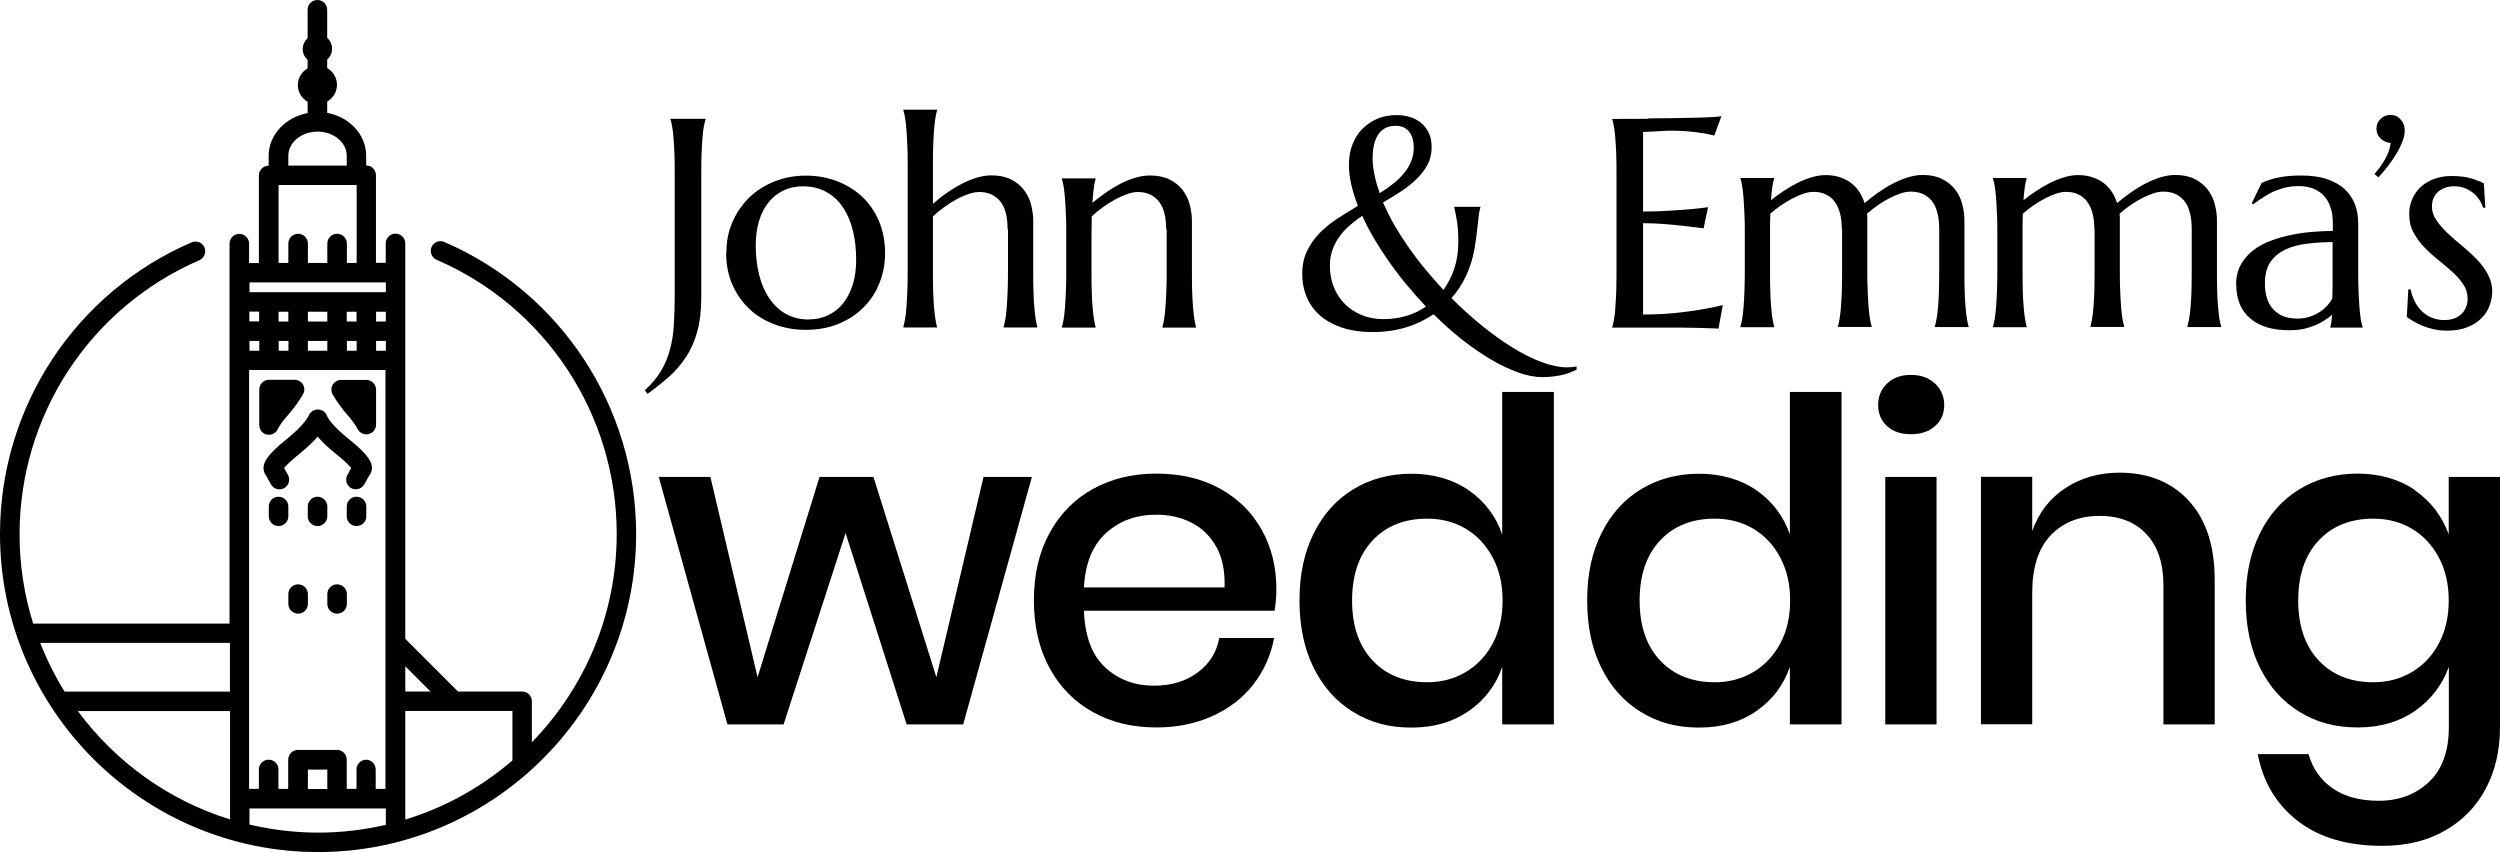
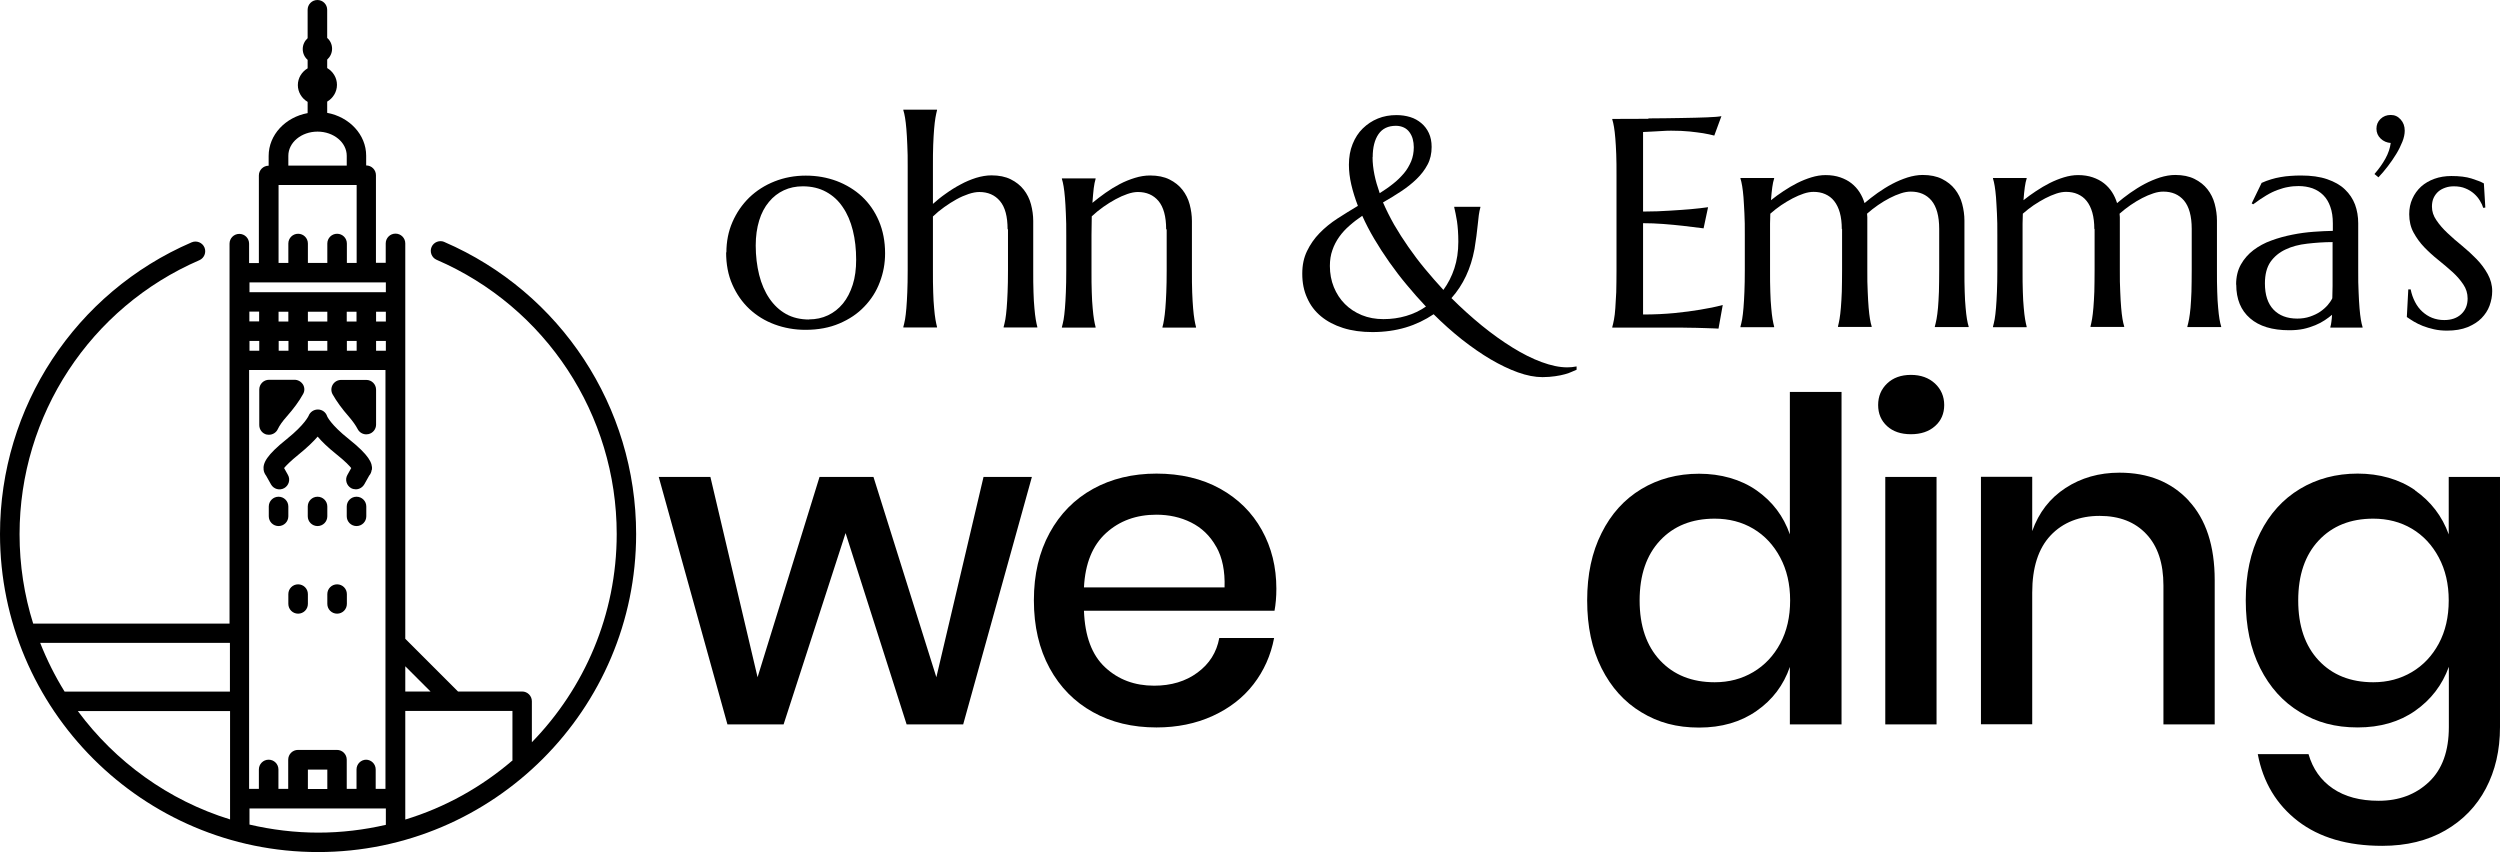
<svg xmlns="http://www.w3.org/2000/svg" id="Layer_2" data-name="Layer 2" viewBox="0 0 189.19 64.49">
  <g id="Layer_1-2" data-name="Layer 1">
    <g>
      <g>
-         <path d="M53.07,22.5c0,.99-.1,1.85-.3,2.58-.2.73-.48,1.37-.85,1.93s-.79,1.06-1.29,1.5-1.04.87-1.63,1.3l-.2-.28c.51-.46.91-.94,1.21-1.44.3-.5.53-1.03.68-1.6.16-.57.26-1.18.3-1.84.04-.66.07-1.38.07-2.15v-9.2c0-.62,0-1.17-.02-1.64-.02-.47-.04-.87-.07-1.21s-.06-.63-.1-.85c-.04-.23-.08-.42-.13-.57v-.04h2.65v.04c-.04.15-.09.35-.13.57-.04.23-.08.51-.1.85-.03.34-.05.75-.07,1.21s-.02,1.01-.02,1.64v9.2Z" />
        <path d="M54.97,19.11c0-.83.15-1.6.46-2.31s.73-1.32,1.27-1.85c.54-.52,1.18-.93,1.91-1.22s1.52-.44,2.37-.44,1.61.14,2.34.41c.73.28,1.37.67,1.91,1.17.54.51.97,1.12,1.28,1.85.31.73.47,1.54.47,2.45,0,.76-.13,1.48-.4,2.18-.26.7-.65,1.31-1.17,1.85-.51.54-1.14.96-1.89,1.28-.75.32-1.6.48-2.57.48-.82,0-1.6-.14-2.33-.41-.73-.27-1.36-.66-1.91-1.17-.54-.51-.97-1.12-1.29-1.85-.32-.72-.47-1.54-.47-2.44ZM61.22,24.17c.52,0,1-.1,1.44-.31.44-.21.81-.5,1.13-.89.32-.39.56-.86.74-1.42.18-.56.26-1.19.26-1.9,0-.79-.08-1.53-.25-2.21-.17-.68-.42-1.27-.76-1.76-.33-.5-.75-.88-1.26-1.16-.51-.28-1.1-.42-1.77-.42-.52,0-1,.1-1.43.3-.43.2-.81.49-1.13.88-.32.38-.57.85-.74,1.41s-.26,1.18-.26,1.89c0,.79.09,1.53.26,2.22.17.68.43,1.28.77,1.78.34.5.76.9,1.26,1.18.5.28,1.09.42,1.76.42Z" />
        <path d="M76.25,17.35c0-.97-.19-1.68-.58-2.14-.39-.46-.91-.68-1.56-.68-.24,0-.51.05-.81.15-.3.1-.6.23-.91.4-.31.17-.62.37-.93.59s-.6.46-.86.71v4.09c0,.62,0,1.17.02,1.64.01.47.04.87.07,1.21s.06.62.1.85c.04.23.08.42.12.57v.04h-2.55v-.04c.04-.15.09-.35.13-.57.04-.23.07-.51.1-.85s.05-.74.07-1.21c.02-.47.03-1.01.03-1.64v-7.86c0-.62,0-1.17-.03-1.64-.02-.47-.04-.87-.07-1.21s-.06-.62-.1-.85c-.04-.23-.08-.42-.13-.57v-.04h2.55v.04c-.04.15-.08.35-.12.57-.04.23-.07.51-.1.85s-.05.74-.07,1.21c-.02.47-.02,1.01-.02,1.64v2.82c.29-.26.62-.53.98-.78.36-.26.73-.49,1.11-.69.38-.21.77-.37,1.17-.5.4-.12.79-.19,1.17-.19.57,0,1.06.1,1.46.3s.73.46.98.78.44.69.55,1.11c.11.42.17.84.17,1.26v3.75c0,.62,0,1.17.02,1.64.01.47.04.87.07,1.21s.06.62.1.85c.04.23.08.42.12.57v.04h-2.55v-.04c.04-.15.09-.35.13-.57.04-.23.07-.51.1-.85.03-.34.05-.74.07-1.21.02-.47.03-1.01.03-1.64v-3.12Z" />
        <path d="M88.25,17.35c0-.97-.2-1.68-.58-2.14-.39-.46-.91-.68-1.56-.68-.24,0-.5.05-.79.15-.29.1-.59.23-.9.4-.31.17-.62.36-.93.58-.31.22-.6.46-.87.71l-.02,1.44v2.67c0,.62,0,1.17.02,1.64.01.47.04.87.07,1.21s.06.62.1.85c.04.23.08.42.12.57v.04h-2.55v-.04c.04-.15.09-.35.13-.57.04-.23.07-.51.1-.85s.05-.74.07-1.21c.02-.47.03-1.01.03-1.64v-2.67c0-.62,0-1.17-.03-1.64-.02-.47-.04-.87-.07-1.21-.03-.34-.06-.62-.1-.85-.04-.23-.08-.42-.13-.57v-.04h2.55v.04c-.06.18-.1.42-.14.7-.03.28-.07.65-.1,1.11.3-.25.63-.5.98-.75.35-.25.71-.47,1.09-.67s.76-.35,1.15-.47c.39-.12.77-.18,1.15-.18.57,0,1.06.1,1.46.3s.73.46.98.78c.25.32.44.69.55,1.11.11.42.17.84.17,1.26v3.75c0,.62,0,1.17.02,1.64.02.47.04.87.07,1.21s.06.62.1.85c.04.23.08.42.12.57v.04h-2.54v-.04c.04-.15.09-.35.12-.57.04-.23.07-.51.1-.85s.05-.74.07-1.21c.02-.47.03-1.01.03-1.64v-3.12Z" />
        <path d="M111.58,18.86c-.27,1.46-.85,2.7-1.74,3.7.75.75,1.52,1.44,2.3,2.08.79.64,1.56,1.19,2.32,1.66.76.47,1.49.84,2.2,1.1s1.35.4,1.94.4c.23,0,.47-.02.71-.07v.25c-.09.04-.2.09-.35.15-.14.07-.32.13-.53.19-.21.06-.46.11-.74.15-.28.04-.6.07-.96.07-.57,0-1.19-.12-1.86-.36s-1.35-.57-2.07-.99c-.71-.42-1.43-.92-2.17-1.5-.73-.58-1.45-1.22-2.14-1.91-.64.43-1.34.77-2.11,1-.77.23-1.61.35-2.52.35-.82,0-1.56-.1-2.22-.31-.66-.21-1.21-.5-1.67-.88-.46-.38-.81-.84-1.05-1.39-.25-.54-.37-1.15-.37-1.83s.12-1.22.36-1.72c.24-.5.56-.96.95-1.36.39-.4.84-.77,1.35-1.1.51-.33,1.03-.65,1.55-.96-.21-.55-.38-1.09-.5-1.61-.12-.52-.18-1.02-.18-1.5,0-.58.09-1.1.28-1.57.19-.47.44-.86.77-1.18s.7-.57,1.14-.75c.44-.18.91-.26,1.41-.26.37,0,.71.05,1.04.15s.6.26.84.46c.24.2.43.45.57.75s.21.65.21,1.05c0,.5-.1.95-.31,1.34-.21.4-.49.76-.83,1.09-.34.33-.73.64-1.17.93-.44.29-.9.57-1.37.84.24.55.52,1.11.84,1.68.33.57.69,1.13,1.08,1.69.39.56.81,1.12,1.26,1.66.45.54.91,1.07,1.39,1.59.35-.48.63-1.02.83-1.63s.3-1.28.3-2.01c0-.62-.04-1.13-.1-1.55-.07-.42-.14-.77-.21-1.06v-.04h1.98v.04c-.05.18-.09.37-.12.59-.03.22-.05.46-.08.72s-.06.55-.1.86c-.04.31-.09.65-.15,1.01ZM104.69,24.15c.6,0,1.18-.08,1.72-.24.55-.16,1.05-.4,1.5-.71-.5-.53-.98-1.07-1.45-1.64-.47-.56-.91-1.14-1.32-1.72-.41-.58-.79-1.17-1.14-1.76-.35-.59-.65-1.17-.91-1.75-.35.24-.67.48-.96.74-.3.26-.56.54-.78.85s-.4.65-.52,1.01c-.13.36-.19.76-.19,1.2,0,.57.1,1.11.3,1.6.2.49.48.92.84,1.28s.79.64,1.28.84,1.04.3,1.63.3ZM103.87,11.89c0,.43.05.87.14,1.32.09.45.23.92.4,1.41.36-.23.7-.46,1.01-.71.31-.24.58-.51.82-.79s.41-.59.55-.91c.13-.32.2-.68.2-1.07,0-.22-.03-.43-.08-.62-.05-.19-.14-.37-.25-.52-.11-.15-.25-.27-.42-.35-.17-.08-.37-.13-.6-.13-.59,0-1.03.21-1.32.63s-.44,1-.44,1.74Z" />
        <path d="M124.74,8.96c.91,0,1.74-.02,2.5-.03.76-.01,1.4-.03,1.94-.05s.9-.05,1.09-.09l-.54,1.47c-.24-.07-.53-.12-.85-.18-.28-.04-.62-.09-1.02-.13s-.86-.06-1.38-.06c-.18,0-.39,0-.63.02-.25.01-.48.02-.71.04-.26.01-.53.03-.8.04v6.02c.76,0,1.44-.03,2.05-.07.61-.04,1.13-.07,1.55-.11.5-.04.94-.1,1.32-.15l-.34,1.6c-.51-.07-1.02-.13-1.55-.19-.46-.05-.95-.1-1.49-.14-.54-.04-1.05-.06-1.54-.06v6.91c.87,0,1.66-.04,2.39-.11.73-.07,1.36-.16,1.91-.25.63-.1,1.21-.22,1.73-.36l-.32,1.79c-.09,0-.22-.02-.4-.02-.18,0-.37-.01-.59-.02s-.44-.01-.68-.02c-.24,0-.46,0-.68-.01-.21,0-.4,0-.57-.01-.17,0-.28,0-.36,0h-4.76v-.04c.04-.15.09-.35.13-.57.04-.23.08-.51.1-.85s.05-.74.07-1.21c.01-.47.02-1.01.02-1.64v-7.17c0-.62,0-1.17-.02-1.64-.02-.47-.04-.87-.07-1.21s-.06-.63-.1-.85c-.04-.23-.08-.42-.13-.57v-.04c.92,0,1.83,0,2.74-.01Z" />
        <path d="M139.38,17.35c0-.48-.05-.9-.15-1.26-.1-.35-.24-.64-.43-.88s-.41-.4-.68-.52-.56-.17-.88-.17c-.22,0-.47.04-.74.13-.27.09-.55.21-.84.36-.29.15-.58.33-.87.52-.29.2-.56.41-.82.64-.01.24-.02.49-.02.75v3.53c0,.62,0,1.17.02,1.64.01.47.04.87.07,1.21s.06.62.1.85c.04.23.08.42.12.57v.04h-2.55v-.04c.04-.15.09-.35.13-.57.04-.23.07-.51.1-.85s.05-.74.07-1.21c.02-.47.03-1.01.03-1.64v-2.67c0-.62,0-1.17-.03-1.64s-.04-.87-.07-1.21c-.03-.34-.06-.62-.1-.85-.04-.23-.08-.42-.13-.57v-.04h2.55v.04c-.06.17-.1.38-.14.65s-.07.59-.1.99c.29-.23.61-.47.95-.69.34-.23.69-.43,1.04-.61.36-.18.71-.32,1.07-.43.36-.11.72-.17,1.07-.17.42,0,.79.06,1.11.17.32.11.61.26.85.45.24.19.45.42.61.67s.29.53.38.83c.3-.26.63-.51.99-.77.36-.25.72-.48,1.1-.68.38-.2.76-.36,1.16-.49.39-.12.78-.19,1.15-.19.57,0,1.06.1,1.46.3s.73.46.98.78c.25.32.44.69.55,1.11.11.42.17.84.17,1.26v3.75c0,.62,0,1.17.02,1.64.01.47.04.87.07,1.21s.06.62.1.85c.04.23.08.42.13.57v.04h-2.56v-.04c.04-.15.09-.35.13-.57.04-.23.08-.51.11-.85.03-.34.05-.74.07-1.21.01-.47.02-1.01.02-1.64v-3.12c0-.97-.2-1.68-.58-2.14-.39-.46-.91-.68-1.57-.68-.23,0-.48.04-.75.13-.28.09-.56.21-.85.36s-.59.33-.88.53c-.29.2-.57.42-.83.65.01.09.02.18.02.26v4c0,.62,0,1.17.03,1.64.02.47.04.87.07,1.21.03.34.06.62.1.85.04.23.08.42.13.57v.04h-2.55v-.04c.04-.15.08-.35.12-.57.04-.23.07-.51.1-.85.03-.34.05-.74.07-1.21.01-.47.02-1.01.02-1.64v-3.12Z" />
        <path d="M158.49,17.35c0-.48-.05-.9-.15-1.26-.1-.35-.24-.64-.43-.88s-.41-.4-.68-.52-.56-.17-.88-.17c-.22,0-.47.04-.74.13-.27.09-.55.21-.84.36-.29.15-.58.33-.87.52-.29.2-.56.41-.82.64-.01.24-.02.49-.02.75v3.53c0,.62,0,1.17.02,1.64.01.47.04.87.07,1.21s.06.62.1.85c.04.23.08.42.12.57v.04h-2.55v-.04c.04-.15.09-.35.13-.57.04-.23.07-.51.1-.85s.05-.74.07-1.21c.02-.47.03-1.01.03-1.64v-2.67c0-.62,0-1.17-.03-1.64s-.04-.87-.07-1.21c-.03-.34-.06-.62-.1-.85-.04-.23-.08-.42-.13-.57v-.04h2.55v.04c-.06.17-.1.38-.14.65s-.07.59-.1.99c.29-.23.61-.47.95-.69.34-.23.69-.43,1.04-.61.36-.18.71-.32,1.07-.43.36-.11.72-.17,1.07-.17.42,0,.79.06,1.11.17.32.11.61.26.85.45.24.19.45.42.61.67s.29.53.38.83c.3-.26.63-.51.99-.77.36-.25.72-.48,1.1-.68.38-.2.76-.36,1.16-.49.39-.12.78-.19,1.15-.19.57,0,1.06.1,1.46.3s.73.46.98.78c.25.32.44.69.55,1.11.11.42.17.84.17,1.26v3.75c0,.62,0,1.17.02,1.64.01.47.04.87.07,1.21s.06.62.1.85c.04.23.08.42.13.57v.04h-2.56v-.04c.04-.15.09-.35.13-.57.04-.23.08-.51.11-.85.03-.34.05-.74.07-1.21.01-.47.02-1.01.02-1.64v-3.12c0-.97-.2-1.68-.58-2.14-.39-.46-.91-.68-1.57-.68-.23,0-.48.04-.75.13-.28.09-.56.21-.85.36s-.59.33-.88.53c-.29.2-.57.42-.83.65.01.09.02.18.02.26v4c0,.62,0,1.17.03,1.64.02.47.04.87.07,1.21.03.34.06.62.1.85.04.23.08.42.13.57v.04h-2.55v-.04c.04-.15.08-.35.12-.57.04-.23.07-.51.1-.85.03-.34.05-.74.07-1.21.01-.47.02-1.01.02-1.64v-3.12Z" />
        <path d="M169.22,21.53c0-.58.12-1.08.36-1.51.24-.43.56-.79.95-1.09.4-.3.85-.55,1.36-.73.51-.19,1.03-.33,1.58-.44.54-.11,1.08-.18,1.61-.22s1.01-.06,1.46-.07v-.56c0-.48-.06-.9-.19-1.26-.12-.35-.3-.65-.53-.88s-.5-.4-.82-.52c-.32-.11-.67-.17-1.05-.17-.26,0-.53.02-.78.07-.26.04-.52.12-.8.22-.28.1-.57.24-.87.42-.3.18-.63.4-.99.67l-.11-.07.75-1.55c.24-.11.48-.2.72-.27.23-.07.47-.13.72-.17s.49-.08.74-.09c.25-.02.52-.03.8-.03.77,0,1.43.09,1.98.28.55.19,1,.44,1.34.77.35.33.6.71.77,1.15.16.44.24.91.24,1.41v3.59c0,.62,0,1.17.03,1.64.02.47.04.87.07,1.21.03.34.06.62.1.85.04.23.08.42.13.57v.04h-2.44v-.04c.04-.12.06-.25.08-.4s.04-.32.05-.53c-.15.13-.34.27-.55.41-.21.14-.45.27-.72.38-.27.11-.57.21-.89.28-.33.07-.69.1-1.08.1-1.28,0-2.27-.3-2.96-.9-.7-.6-1.05-1.45-1.05-2.55ZM176.53,18.32c-.67,0-1.31.05-1.93.12s-1.16.21-1.64.44c-.47.22-.85.53-1.14.94-.28.41-.42.95-.42,1.63,0,.87.22,1.53.65,1.98s1.03.68,1.8.68c.35,0,.67-.05.96-.15.29-.1.55-.22.77-.37.22-.15.41-.32.57-.5.15-.18.27-.35.35-.52.01-.28.02-.59.02-.93v-3.31Z" />
        <path d="M179.84,9.74c0-.29.1-.54.31-.74.21-.2.46-.3.77-.3s.54.11.75.34c.21.23.31.51.31.85,0,.26-.06.54-.18.84-.12.3-.27.61-.46.92-.19.31-.4.62-.63.92-.24.31-.47.59-.72.85l-.3-.25c.33-.38.61-.77.83-1.17.22-.4.35-.79.4-1.18-.29-.02-.55-.13-.76-.33s-.32-.45-.32-.75Z" />
        <path d="M188.07,15.71l-.15.02c-.05-.17-.13-.35-.25-.54-.11-.19-.26-.37-.44-.53s-.4-.3-.65-.4c-.25-.11-.55-.16-.88-.16-.23,0-.44.03-.64.1-.2.07-.38.16-.53.29s-.27.29-.36.48-.13.42-.13.67c0,.36.11.7.34,1.03.22.33.5.65.84.97.34.32.7.64,1.1.96.39.32.76.66,1.1,1.01.34.35.62.73.84,1.13.22.4.34.83.34,1.29,0,.38-.07.74-.2,1.1-.13.36-.34.67-.61.95s-.63.5-1.06.68c-.43.17-.94.26-1.54.26-.35,0-.68-.03-.99-.1s-.58-.15-.84-.25c-.25-.1-.48-.21-.68-.33s-.38-.24-.54-.35l.11-2.09h.18c.07.35.18.66.33.95.15.29.33.53.55.73.22.2.46.36.74.47.28.11.58.17.92.17.54,0,.97-.15,1.29-.45.32-.3.48-.69.48-1.18,0-.39-.11-.75-.33-1.07-.22-.33-.49-.64-.82-.94s-.69-.6-1.06-.9c-.38-.3-.73-.62-1.06-.96-.33-.34-.6-.72-.82-1.12s-.33-.87-.33-1.39c0-.43.08-.82.24-1.17.16-.36.38-.66.66-.92.28-.25.62-.45,1.01-.59.39-.14.82-.21,1.28-.21.61,0,1.12.06,1.53.19.41.13.72.25.93.37l.11,1.83Z" />
      </g>
      <g>
        <path d="M78.09,36.09l-5.2,18.73h-4.28l-4.62-14.48-4.69,14.48h-4.25l-5.2-18.73h3.91l3.57,15.16,4.69-15.16h4.08l4.76,15.16,3.57-15.16h3.67Z" />
        <path d="M96.45,46.22h-14.42c.07,1.93.6,3.35,1.6,4.28,1,.93,2.23,1.39,3.71,1.39,1.29,0,2.39-.33,3.28-.99.9-.66,1.45-1.53,1.65-2.62h4.15c-.25,1.31-.77,2.48-1.56,3.5-.79,1.02-1.82,1.82-3.09,2.4s-2.69.87-4.25.87c-1.81,0-3.42-.38-4.81-1.16-1.39-.77-2.49-1.88-3.28-3.33-.79-1.45-1.19-3.16-1.19-5.13s.4-3.65,1.19-5.1c.79-1.45,1.89-2.56,3.28-3.33,1.39-.77,3-1.16,4.81-1.16s3.44.38,4.81,1.14c1.37.76,2.42,1.8,3.16,3.13.74,1.33,1.1,2.81,1.1,4.44,0,.63-.05,1.19-.14,1.67ZM92.04,41.38c-.46-.83-1.1-1.44-1.9-1.84-.8-.4-1.68-.59-2.63-.59-1.52,0-2.79.46-3.81,1.39-1.02.93-1.58,2.3-1.67,4.11h10.64c.04-1.22-.16-2.25-.63-3.08Z" />
-         <path d="M111.16,37.11c1.2.84,2.04,1.95,2.52,3.33v-10.78h3.91v25.16h-3.91v-4.35c-.48,1.38-1.31,2.49-2.52,3.33-1.2.84-2.65,1.26-4.35,1.26s-3.09-.38-4.37-1.16c-1.28-.77-2.28-1.88-3.01-3.33-.73-1.45-1.09-3.16-1.09-5.13s.36-3.65,1.09-5.1c.72-1.45,1.73-2.56,3.01-3.33,1.28-.77,2.74-1.16,4.37-1.16s3.15.42,4.35,1.26ZM103.87,40.9c-1.03,1.1-1.55,2.61-1.55,4.54s.52,3.44,1.55,4.54c1.03,1.1,2.41,1.65,4.13,1.65,1.09,0,2.06-.26,2.92-.77.86-.51,1.54-1.23,2.04-2.16.5-.93.75-2.02.75-3.26s-.25-2.31-.75-3.25c-.5-.94-1.18-1.67-2.04-2.18-.86-.51-1.84-.76-2.92-.76-1.72,0-3.1.55-4.13,1.65Z" />
        <path d="M132.93,37.11c1.2.84,2.04,1.95,2.52,3.33v-10.78h3.91v25.16h-3.91v-4.35c-.48,1.38-1.31,2.49-2.52,3.33-1.2.84-2.65,1.26-4.35,1.26s-3.09-.38-4.37-1.16c-1.28-.77-2.28-1.88-3.01-3.33-.73-1.45-1.09-3.16-1.09-5.13s.36-3.65,1.09-5.1c.72-1.45,1.73-2.56,3.01-3.33,1.28-.77,2.74-1.16,4.37-1.16s3.15.42,4.35,1.26ZM125.63,40.9c-1.03,1.1-1.55,2.61-1.55,4.54s.52,3.44,1.55,4.54c1.03,1.1,2.41,1.65,4.13,1.65,1.09,0,2.06-.26,2.92-.77.86-.51,1.54-1.23,2.04-2.16.5-.93.75-2.02.75-3.26s-.25-2.31-.75-3.25c-.5-.94-1.18-1.67-2.04-2.18-.86-.51-1.84-.76-2.92-.76-1.72,0-3.1.55-4.13,1.65Z" />
        <path d="M142.81,29.02c.45-.43,1.05-.65,1.8-.65s1.35.22,1.82.65c.46.43.7.98.7,1.63s-.23,1.19-.7,1.6c-.46.41-1.07.61-1.82.61s-1.35-.2-1.8-.61c-.45-.41-.68-.94-.68-1.6s.23-1.2.68-1.63ZM146.55,36.09v18.73h-3.88v-18.73h3.88Z" />
        <path d="M165.63,37.89c1.31,1.41,1.97,3.41,1.97,6.02v10.91h-3.88v-10.51c0-1.68-.43-2.98-1.29-3.89-.86-.92-2.04-1.38-3.54-1.38s-2.78.49-3.71,1.48c-.93.99-1.39,2.43-1.39,4.33v9.96h-3.88v-18.73h3.88v4.11c.5-1.41,1.34-2.49,2.52-3.26,1.18-.77,2.54-1.16,4.08-1.16,2.18,0,3.92.7,5.24,2.11Z" />
        <path d="M182.76,37.11c1.2.84,2.05,1.95,2.55,3.33v-4.35h3.88v18.94c0,1.75-.36,3.29-1.07,4.64-.71,1.35-1.74,2.41-3.08,3.18-1.34.77-2.92,1.16-4.76,1.16-2.63,0-4.75-.62-6.38-1.87-1.62-1.25-2.64-2.94-3.04-5.07h3.84c.32,1.11.93,1.98,1.84,2.6.91.62,2.06.93,3.47.93,1.54,0,2.81-.48,3.81-1.43s1.5-2.33,1.5-4.15v-4.56c-.5,1.38-1.35,2.49-2.55,3.33-1.2.84-2.65,1.26-4.35,1.26s-3.09-.38-4.37-1.16c-1.28-.77-2.28-1.88-3.01-3.33-.73-1.45-1.09-3.16-1.09-5.13s.36-3.65,1.09-5.1c.72-1.45,1.73-2.56,3.01-3.33,1.28-.77,2.74-1.16,4.37-1.16s3.15.42,4.35,1.26ZM175.47,40.9c-1.03,1.1-1.55,2.61-1.55,4.54s.52,3.44,1.55,4.54c1.03,1.1,2.41,1.65,4.13,1.65,1.09,0,2.06-.26,2.92-.77.86-.51,1.54-1.23,2.04-2.16.5-.93.75-2.02.75-3.26s-.25-2.31-.75-3.25c-.5-.94-1.18-1.67-2.04-2.18-.86-.51-1.84-.76-2.92-.76-1.72,0-3.1.55-4.13,1.65Z" />
      </g>
      <path d="M33.63,18.31c-.37-.16-.81.01-.97.38-.16.37.01.81.38.97,8.28,3.58,13.63,11.73,13.63,20.75,0,6.12-2.45,11.68-6.42,15.76v-3.1c0-.41-.33-.74-.74-.74h-4.85l-3.99-3.99v-29.92c0-.41-.33-.74-.74-.74s-.74.33-.74.74v1.47h-.74v-6.63c0-.41-.33-.74-.74-.74v-.74c0-1.59-1.27-2.93-2.95-3.24v-.85c.44-.26.74-.73.74-1.27s-.3-1.01-.74-1.27v-.64c.22-.2.37-.49.37-.82s-.14-.62-.37-.82V.74c0-.41-.33-.74-.74-.74s-.74.33-.74.74v2.15c-.22.2-.37.49-.37.82s.14.62.37.82v.64c-.44.26-.74.73-.74,1.27s.3,1.01.74,1.27v.85c-1.68.31-2.95,1.64-2.95,3.24v.74c-.41,0-.74.33-.74.74v6.63h-.74v-1.47c0-.41-.33-.74-.74-.74s-.74.33-.74.74v28.75H2.51c-.67-2.14-1.03-4.41-1.03-6.76,0-9.01,5.34-17.16,13.61-20.74.37-.16.54-.6.38-.97-.16-.37-.6-.54-.97-.38C5.69,22.14,0,30.81,0,40.41c0,13.27,10.8,24.07,24.07,24.07s24.07-10.8,24.07-24.07c0-9.61-5.7-18.29-14.52-22.1ZM38.79,57.54c-2.34,2.01-5.09,3.56-8.12,4.48v-8.22h8.11v3.69s0,.03.01.05ZM27.72,57.49c-.41,0-.74.33-.74.74v1.47h-.74v-2.21c0-.41-.33-.74-.74-.74h-2.95c-.41,0-.74.33-.74.74v2.21h-.74v-1.47c0-.41-.33-.74-.74-.74s-.74.33-.74.74v1.47h-.74v-31.7h10.32v31.7h-.74v-1.47c0-.41-.33-.74-.74-.74ZM24.77,59.71h-1.47v-1.47h1.47v1.47ZM21.82,23.59v.74h-.74v-.74h.74ZM24.77,23.59v.74h-1.47v-.74h1.47ZM26.98,23.59v.74h-.74v-.74h.74ZM29.2,23.59v.74h-.74v-.74h.74ZM18.88,25.8h.74v.74h-.74v-.74ZM21.09,25.8h.74v.74h-.74v-.74ZM23.3,25.8h1.47v.74h-1.47v-.74ZM26.25,25.8h.74v.74h-.74v-.74ZM28.46,25.8h.74v.74h-.74v-.74ZM19.61,24.32h-.74v-.74h.74v.74ZM32.58,52.33h-1.91v-1.91l1.91,1.91ZM29.2,22.11h-10.32v-.74h10.32v.74ZM21.82,11.79c0-1.01.99-1.83,2.21-1.83s2.21.82,2.21,1.83v.74h-4.42v-.74ZM21.09,14h5.9v5.9h-.74v-1.47c0-.41-.33-.74-.74-.74s-.74.33-.74.74v1.47h-1.47v-1.47c0-.41-.33-.74-.74-.74s-.74.33-.74.74v1.47h-.74v-5.9ZM17.4,48.65v3.69H4.89c-.72-1.16-1.34-2.4-1.85-3.69h14.37ZM5.89,53.81h11.52v8.2c-4.66-1.44-8.68-4.36-11.52-8.2ZM18.88,62.4v-1.22h10.32v1.24c-1.65.38-3.36.59-5.12.59s-3.53-.22-5.2-.61ZM27.72,38.33v.74c0,.41-.33.74-.74.74s-.74-.33-.74-.74v-.74c0-.41.33-.74.74-.74s.74.33.74.74ZM24.77,39.07c0,.41-.33.74-.74.74s-.74-.33-.74-.74v-.74c0-.41.33-.74.74-.74s.74.33.74.74v.74ZM21.82,39.07c0,.41-.33.74-.74.74s-.74-.33-.74-.74v-.74c0-.41.33-.74.74-.74s.74.33.74.74v.74ZM26.25,44.96v.74c0,.41-.33.74-.74.74s-.74-.33-.74-.74v-.74c0-.41.33-.74.74-.74s.74.33.74.74ZM23.3,44.96v.74c0,.41-.33.74-.74.74s-.74-.33-.74-.74v-.74c0-.41.33-.74.74-.74s.74.33.74.74ZM28.13,35.54c-.02.17-.08.33-.19.45l-.37.66c-.14.24-.39.38-.64.38-.12,0-.25-.03-.36-.09-.35-.2-.48-.65-.28-1l.29-.52c-.14-.17-.45-.51-1.13-1.05-.65-.52-1.1-.96-1.41-1.33-.32.37-.77.81-1.41,1.33-.68.55-.99.88-1.13,1.05l.29.52c.2.35.07.8-.28,1-.36.2-.8.07-1-.28l-.37-.66c-.1-.13-.17-.28-.19-.45-.06-.51.22-1.1,1.76-2.33,1.38-1.11,1.63-1.74,1.64-1.74.11-.3.4-.5.73-.49.32.01.59.22.68.52h0s.27.63,1.63,1.71c1.54,1.23,1.81,1.82,1.76,2.33ZM28.46,32.13c0,.34-.23.64-.57.72-.06.01-.11.02-.17.02-.27,0-.53-.15-.66-.41-.14-.27-.36-.58-.65-.92-.53-.6-.94-1.17-1.24-1.7-.13-.23-.12-.51.01-.73.13-.22.37-.36.64-.36h1.9c.41,0,.74.33.74.74v2.64ZM20.19,32.89c-.34-.08-.57-.38-.57-.72v-2.69c0-.41.33-.74.74-.74h1.93c.26,0,.5.14.64.36.13.22.14.5,0,.73-.29.53-.71,1.1-1.24,1.7-.31.35-.54.67-.67.95-.12.26-.39.42-.66.42-.06,0-.11,0-.17-.02Z" />
    </g>
  </g>
</svg>